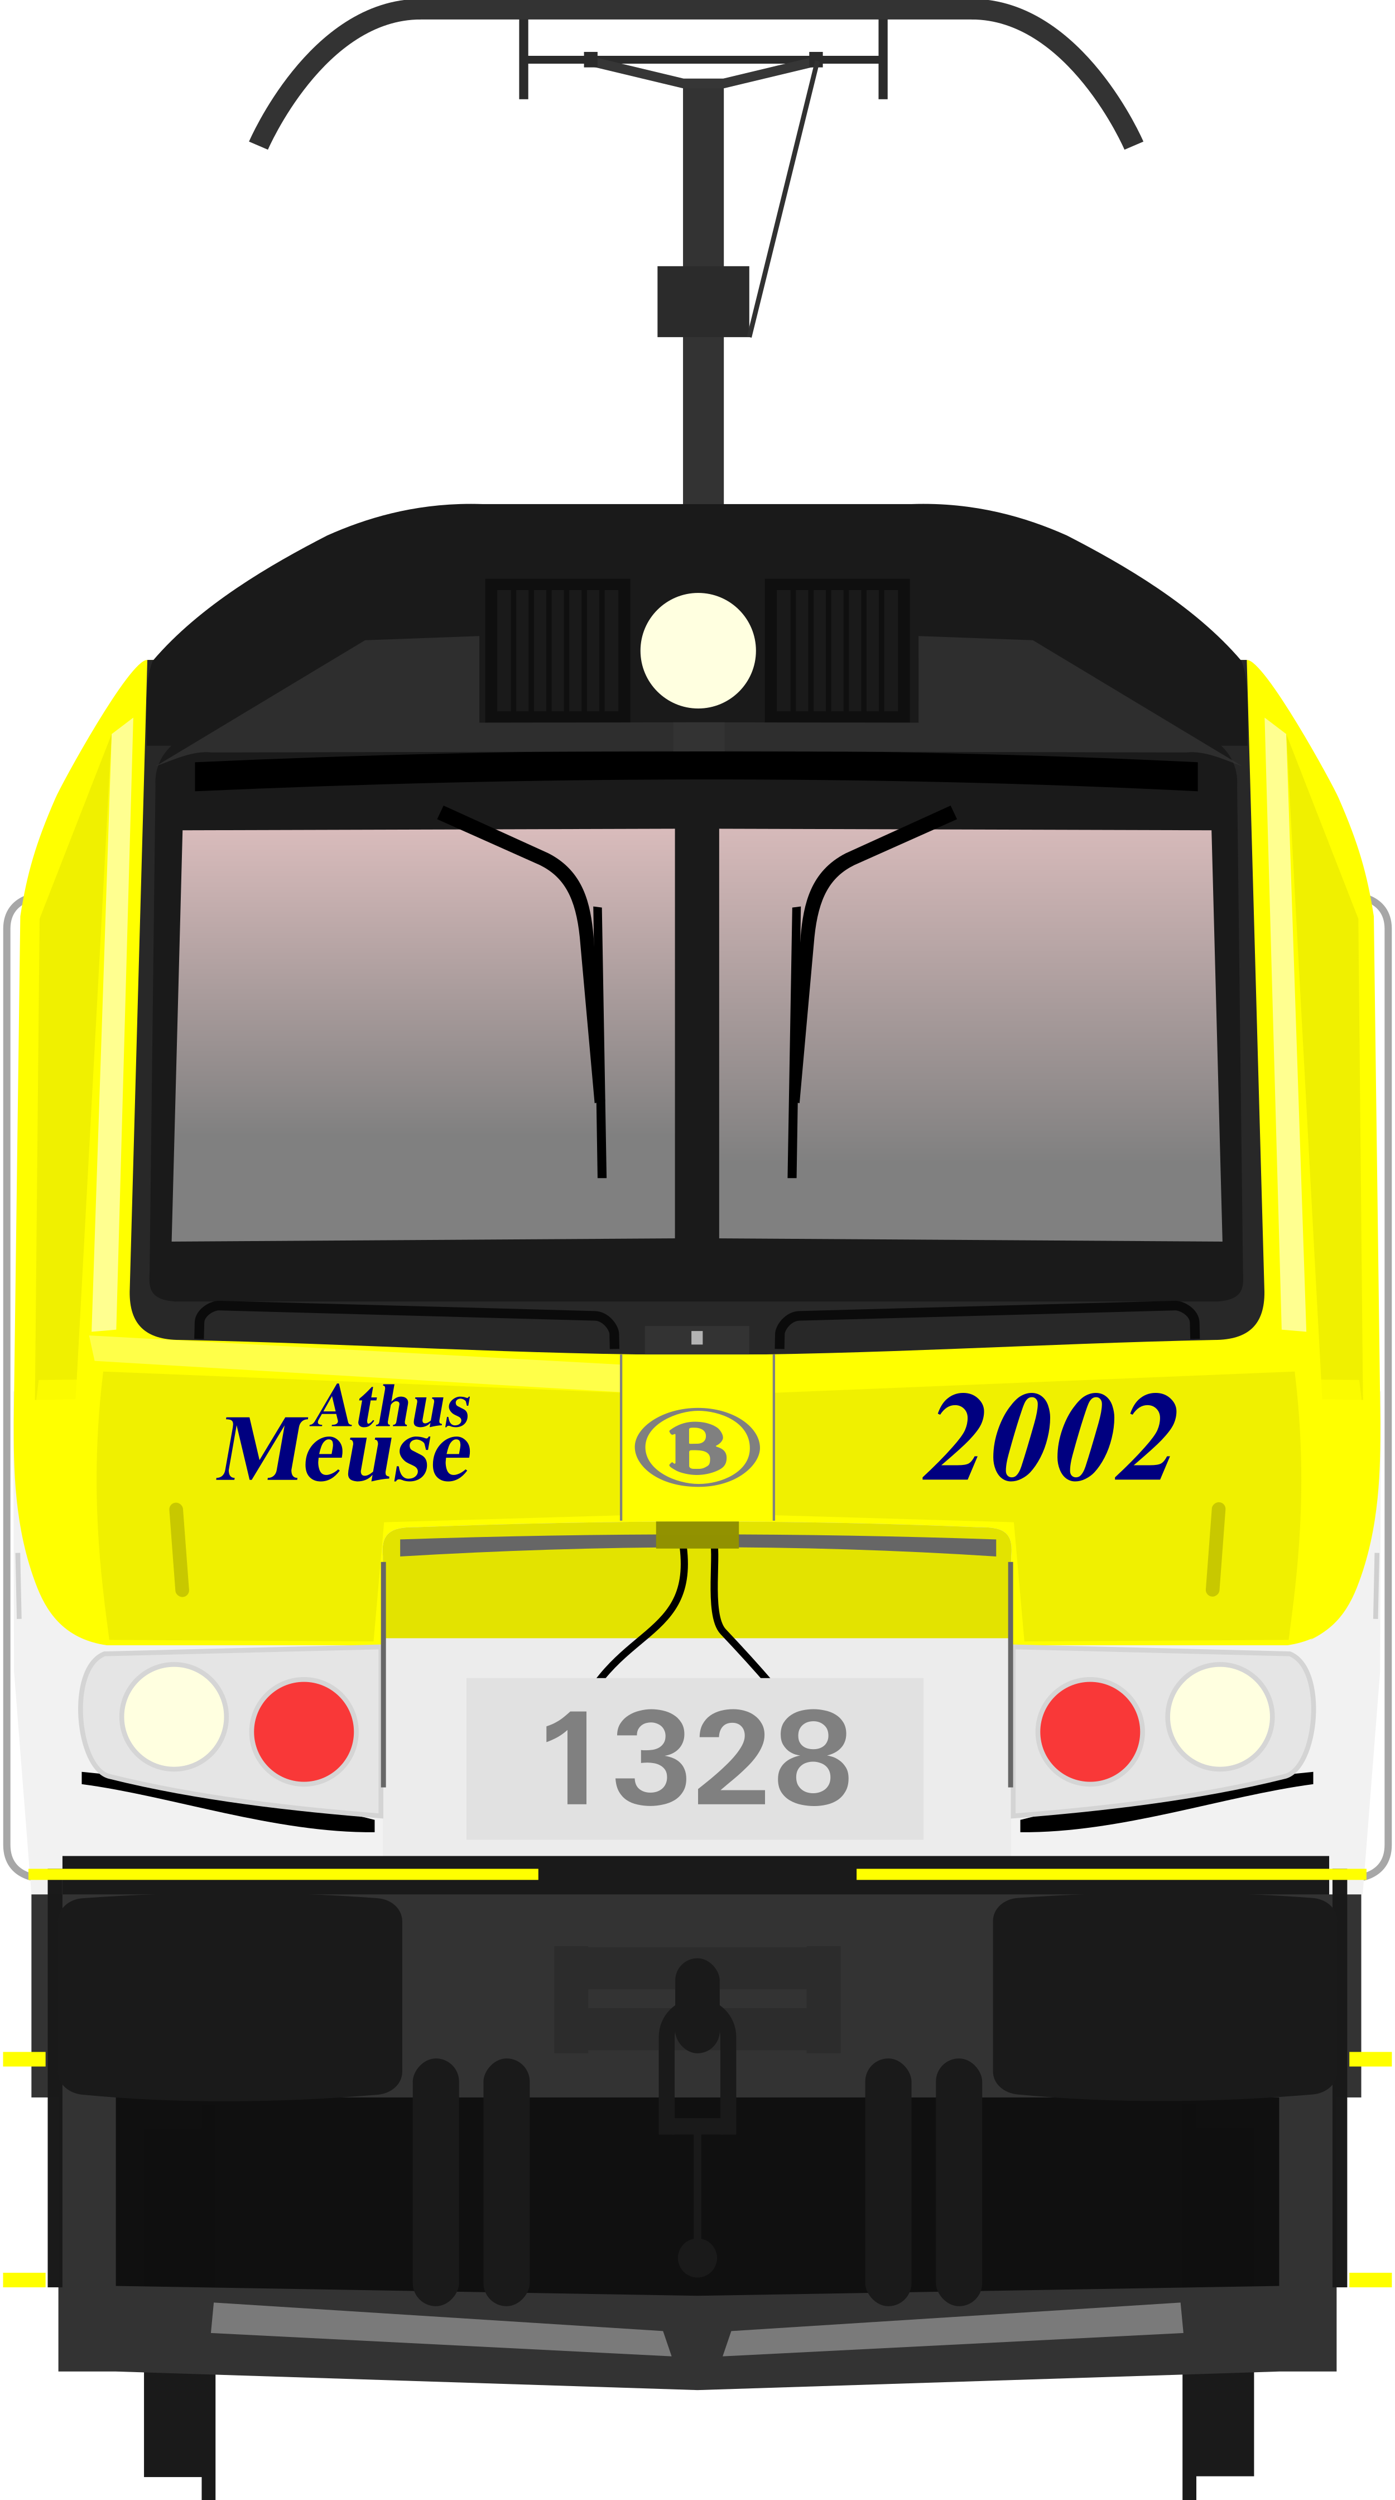
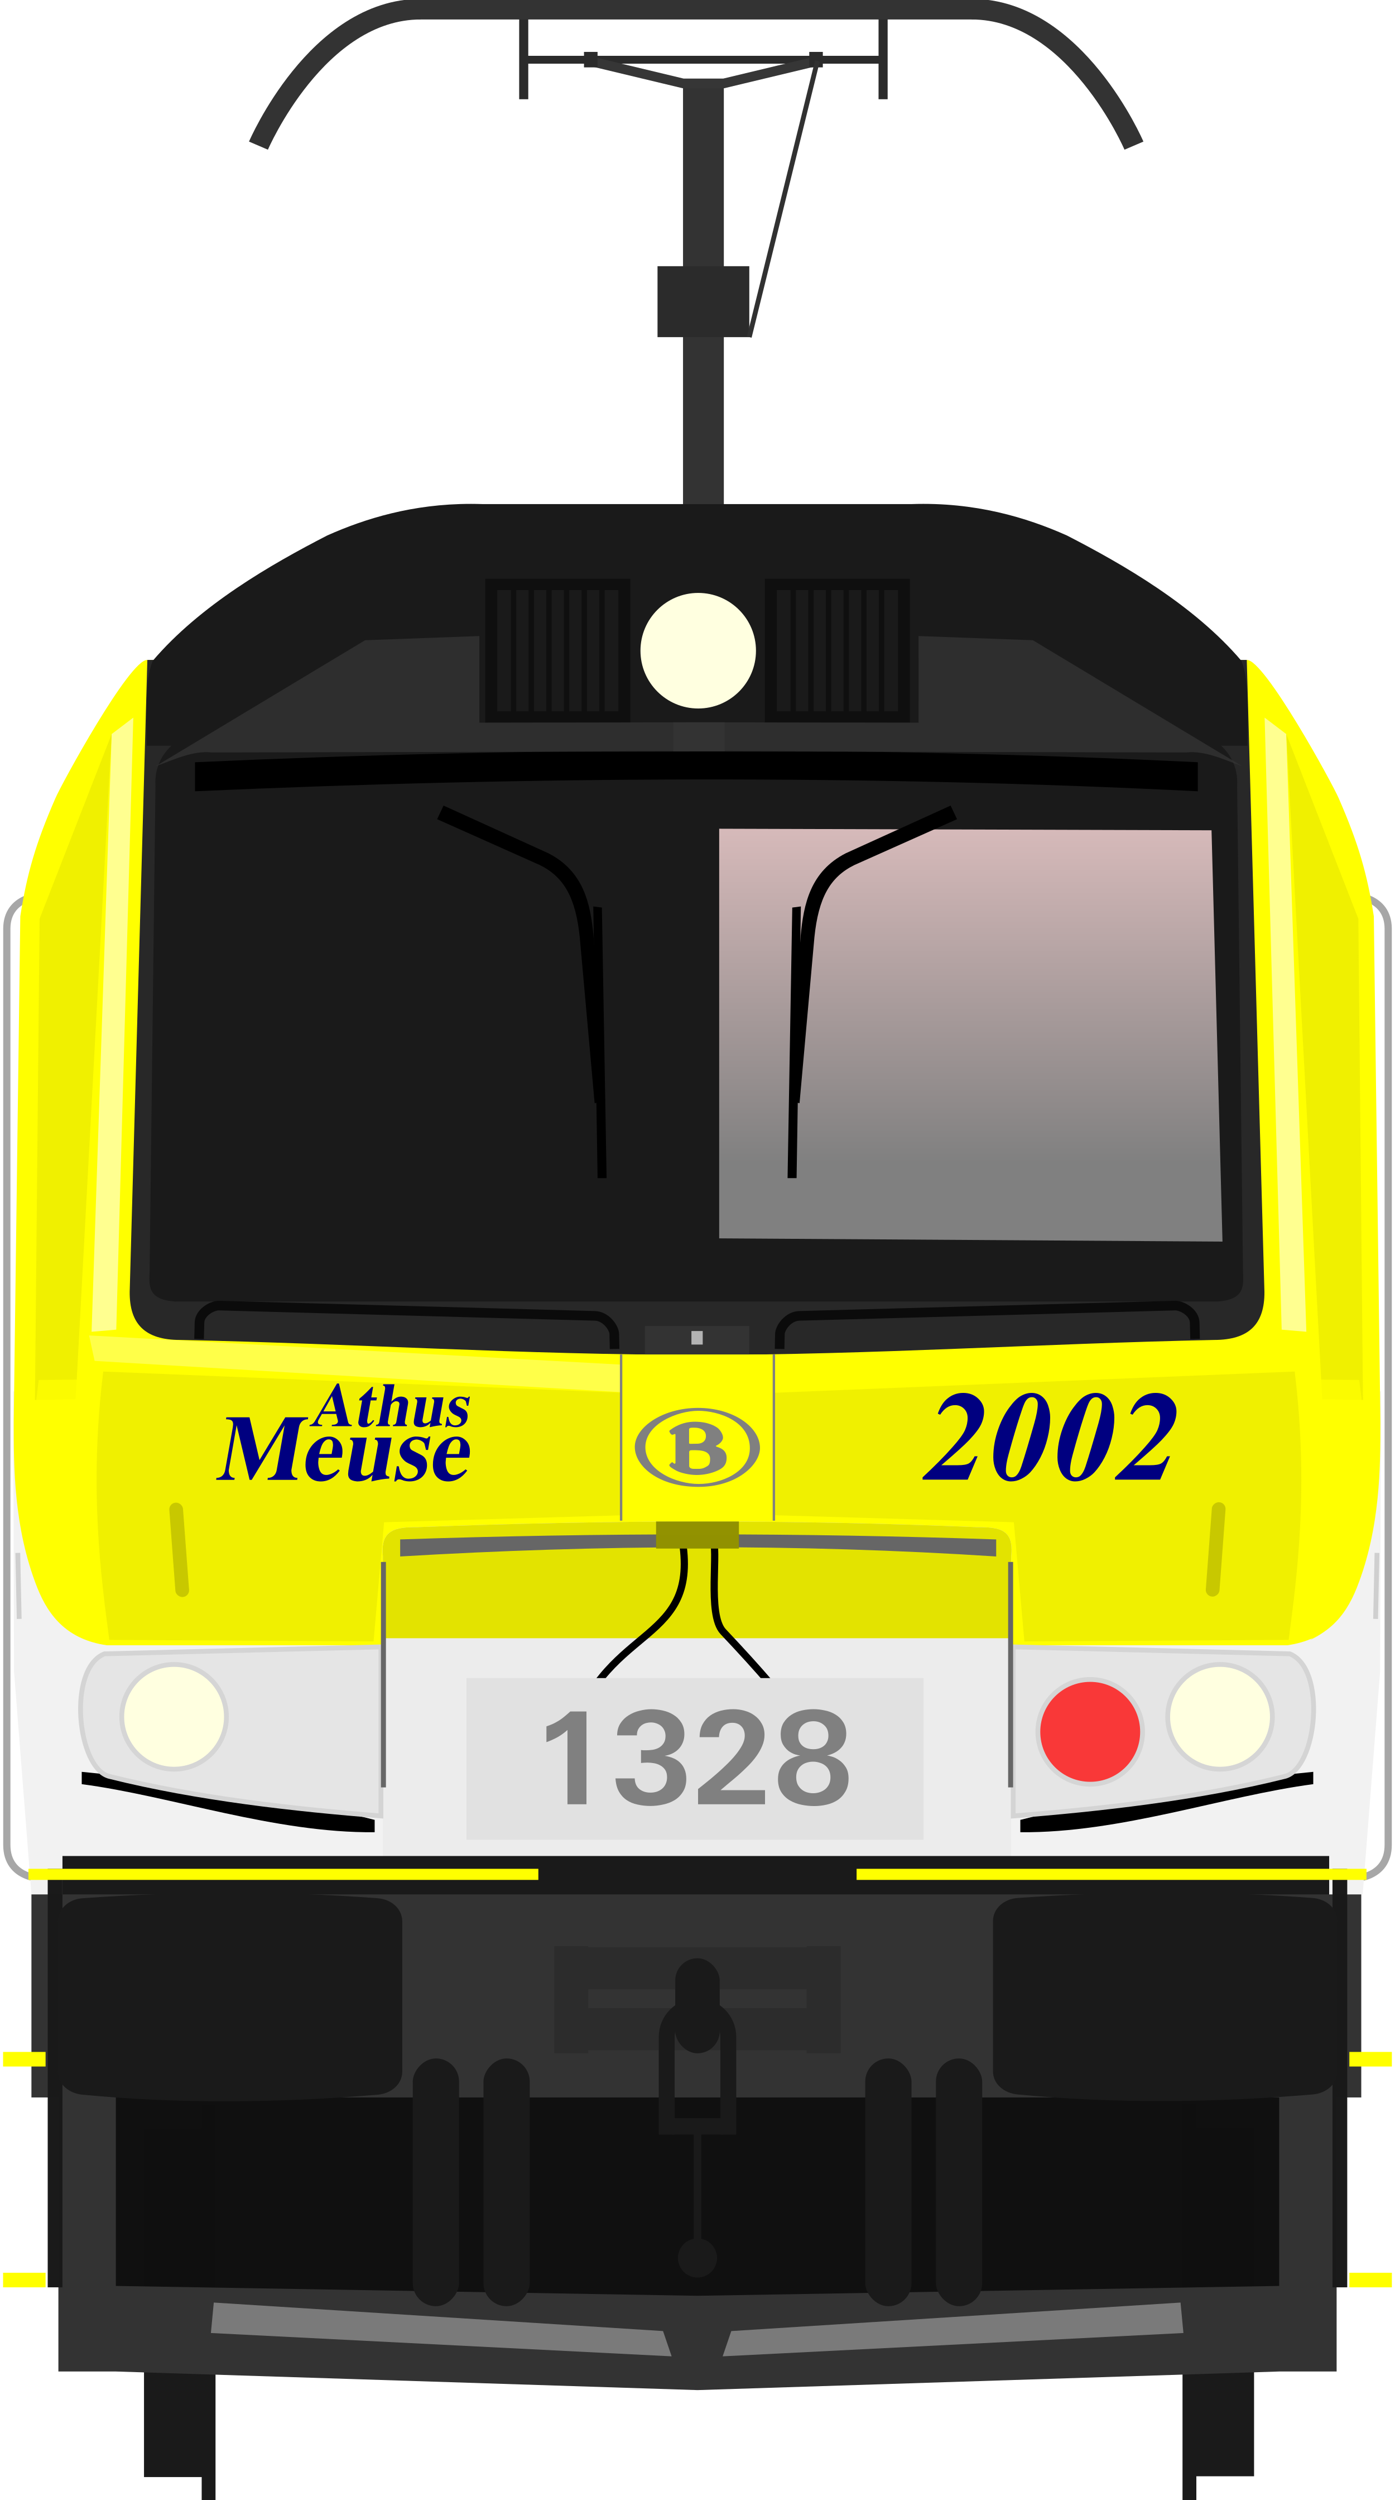
<svg xmlns="http://www.w3.org/2000/svg" xmlns:xlink="http://www.w3.org/1999/xlink" version="1.1" width="290" height="519.5">
  <defs>
    <filter id="filter1900" x="-.054" y="-.004" width="1.107" height="1.007" color-interpolation-filters="sRGB">
      <feGaussianBlur stdDeviation="0.194" />
    </filter>
    <filter id="filter1965" x="-.014" y="-.139" width="1.028" height="1.277" color-interpolation-filters="sRGB">
      <feGaussianBlur stdDeviation="0.736" />
    </filter>
    <filter id="filter2147" x="-.367" y="-.042" width="1.734" height="1.085" color-interpolation-filters="sRGB">
      <feGaussianBlur stdDeviation="2.44" />
    </filter>
    <filter id="filter2257" x="-.05" y="-.113" width="1.1" height="1.225" color-interpolation-filters="sRGB">
      <feGaussianBlur stdDeviation="2.615" />
    </filter>
    <filter id="filter2257-9" x="-.432" y="-.116" width="1.864" height="1.232" color-interpolation-filters="sRGB">
      <feGaussianBlur stdDeviation="2.615" />
    </filter>
    <linearGradient id="linearGradient1415" x1="97.302" x2="97.302" y1="182.98" y2="269.12" gradientTransform="matrix(1.056,0,0,1.056,-1.784,-30.209)" gradientUnits="userSpaceOnUse">
      <stop stop-color="#ffd5d5" offset="0" />
      <stop stop-color="#808080" offset="1" />
    </linearGradient>
    <linearGradient id="linearGradient2332" x1="-219.78" x2="-219.78" y1="60.127" y2="156.93" gradientUnits="userSpaceOnUse" xlink:href="#linearGradient1415" />
    <filter id="filter2461" x="-.075" y="-.33" width="1.151" height="1.66" color-interpolation-filters="sRGB">
      <feGaussianBlur stdDeviation="3.72" />
    </filter>
    <filter id="filter2646" x="-.021" y="-.472" width="1.041" height="1.944" color-interpolation-filters="sRGB">
      <feGaussianBlur stdDeviation="1.693" />
    </filter>
    <filter id="filter2257-4" x="-.05" y="-.113" width="1.1" height="1.225" color-interpolation-filters="sRGB">
      <feGaussianBlur stdDeviation="2.615" />
    </filter>
    <filter id="filter1900-5" x="-.054" y="-.004" width="1.107" height="1.007" color-interpolation-filters="sRGB">
      <feGaussianBlur stdDeviation="0.194" />
    </filter>
    <filter id="filter2147-9" x="-.367" y="-.042" width="1.734" height="1.085" color-interpolation-filters="sRGB">
      <feGaussianBlur stdDeviation="2.44" />
    </filter>
    <filter id="filter2257-9-7" x="-.432" y="-.116" width="1.864" height="1.232" color-interpolation-filters="sRGB">
      <feGaussianBlur stdDeviation="2.615" />
    </filter>
    <filter id="filter2461-5" x="-.075" y="-.33" width="1.151" height="1.66" color-interpolation-filters="sRGB">
      <feGaussianBlur stdDeviation="3.72" />
    </filter>
    <linearGradient id="linearGradient3166" x1="-334.35" x2="-334.35" y1="65.686" y2="151.61" gradientUnits="userSpaceOnUse" xlink:href="#linearGradient1415" />
    <filter id="filter1711" x="-.108" y="-1.736" width="1.215" height="4.472" color-interpolation-filters="sRGB">
      <feGaussianBlur stdDeviation="5.32" />
    </filter>
    <filter id="filter1837" x="-2.656" y="-.238" width="6.312" height="1.475" color-interpolation-filters="sRGB">
      <feGaussianBlur stdDeviation="5.322" />
    </filter>
    <filter id="filter1837-3" x="-2.656" y="-.238" width="6.312" height="1.475" color-interpolation-filters="sRGB">
      <feGaussianBlur stdDeviation="5.322" />
    </filter>
    <filter id="filter5092" x="-.314" y="-1.215" width="1.628" height="3.43" color-interpolation-filters="sRGB">
      <feGaussianBlur stdDeviation="13.84" />
    </filter>
    <filter id="filter5092-1" x="-.314" y="-1.215" width="1.628" height="3.43" color-interpolation-filters="sRGB">
      <feGaussianBlur stdDeviation="13.84" />
    </filter>
    <filter id="filter1711-3-5" x="-.263" y="-1.159" width="1.526" height="3.317" color-interpolation-filters="sRGB">
      <feGaussianBlur stdDeviation="13.405" />
    </filter>
    <filter id="filter1711-3-5-5-9" x="-.263" y="-1.159" width="1.526" height="3.317" color-interpolation-filters="sRGB">
      <feGaussianBlur stdDeviation="13.405" />
    </filter>
  </defs>
  <g transform="translate(1.072)" fill="none" stroke="#a7a7a7" stroke-width="1.5">
    <path d="m280.29 186.09s7.162 0.069 7.223 6.816v190.42c0 7.215-7.574 7.014-7.574 7.014" />
    <path d="m7.568 186.09s-7.162 0.069-7.223 6.816v190.42c0 7.215 7.574 7.014 7.574 7.014" />
  </g>
  <g transform="translate(425.02,106.06)">
    <path d="m-422.28 183.03 0.181 58.215 3.62 46.317h276.74l3.62-46.317 0.184-58.215z" fill="#f2f2f2" />
    <path d="m-394.39 31.057c-3.669-0.182-17.963 25.985-19.121 28.757-4.066 9.303-5.922 15.689-7.29 24.52l-1.366 105.09c0 8.991-0.059 21.913 4.918 34.46 2.425 6.08 6.434 10.755 14.412 11.905h245.45c7.978-1.15 11.985-5.825 14.41-11.905 4.978-12.547 4.918-25.469 4.918-34.46l-1.364-105.09c-1.368-8.832-3.227-15.218-7.293-24.52-1.158-2.772-15.451-28.939-19.121-28.757h-114.28z" fill="#ff0" />
    <path d="m-394.39 31.057-3.668 131.29c-0.063 6.72 3.227 10.007 10.467 10.007 35.639 0.733 71.739 3.108 108.36 3.106 35.035-2e-3 70.55-2.348 106.6-3.106 7.239 0 10.529-3.287 10.467-10.007l-3.67-131.29z" fill="#282828" />
    <path d="m-387.24 47.176c-4.043 2.676-5.689 6.099-5.463 10.104l-1.215 100.62c-0.115 3.156-0.519 6.106 5.408 6.477h216.48c5.927-0.371 5.523-3.321 5.408-6.477l-1.213-100.62c0.226-4.005-1.421-7.427-5.465-10.104z" fill="#1a1a1a" />
-     <path d="m-387.06 66.458-2.278 85.459 104.63-0.672v-85.112z" fill="url(#linearGradient3166)" />
    <path d="m-338.24 211.25c-4.458 0-7.744 0.442-7.181 6.016v67.281h130.62v-67.281c0.563-5.574-2.335-6.016-7.179-6.016-37.968-1.603-76.785-1.521-116.26 0z" fill="#ececec" />
    <g transform="translate(1.637)">
      <path transform="matrix(-.498 0 0 .452 -517.82 175.06)" d="m-339.46 214.64c29.695-8.443 72.451-16.706 122.28-22.093v5.665c-37.365 5.391-80.39 22.55-122.28 22.093z" filter="url(#filter1711-3-5-5-9)" />
      <path transform="matrix(.498 0 0 .452 -45.496 175.06)" d="m-339.46 214.64c29.695-8.443 72.451-16.706 122.28-22.093v5.665c-37.365 5.391-80.39 22.55-122.28 22.093z" filter="url(#filter1711-3-5)" />
    </g>
    <path d="m-402.24 263.05c18.398 4.583 38.482 6.788 56.413 8.211v-35.132l-57.48 1.444c-7.735 3.068-5.715 23.855 1.066 25.476z" fill="#e5e5e5" stroke="#d4d4d4" />
    <circle cx="-388.83" cy="250.66" r="10.881" fill="#ffffe0" stroke="#d5d5d5" />
-     <circle cx="-361.83" cy="253.78" r="10.881" fill="#f00" fill-opacity=".756" stroke="#d5d5d5" />
    <path d="m-173.16 66.458 2.278 85.459-104.63-0.672v-85.112z" fill="url(#linearGradient2332)" />
    <path d="m-157.97 263.05c-18.398 4.583-38.482 6.788-56.413 8.211v-35.132l57.48 1.444c7.735 3.068 5.715 23.855-1.066 25.476z" fill="#e5e5e5" stroke="#d4d4d4" />
    <circle transform="scale(-1,1)" cx="171.39" cy="250.66" r="10.881" fill="#ffffe0" stroke="#d5d5d5" />
    <circle transform="scale(-1,1)" cx="198.38" cy="253.78" r="10.881" fill="#f00" fill-opacity=".756" stroke="#d5d5d5" />
    <g transform="matrix(1 0 0 1 -425.01 -158.81)">
      <rect x="141.98" y="70.075" width="8.485" height="132.25" fill="#333" stroke-width="4.135" />
      <g transform="translate(.438)" fill="#2b2b2b">
        <rect x="108.68" y="64.348" width="74.192" height="1.635" />
        <rect x="107.48" y="54.473" width="1.89" height="18.898" />
        <rect x="182.19" y="54.473" width="1.89" height="18.898" />
      </g>
      <g transform="matrix(4.465,0,0,4.465,-302.53,-471.18)">
        <g transform="matrix(1.407,0,0,1.407,-49.007,4.812)" fill="none" stroke="#333" stroke-width=".681">
          <path d="m96.793 80.282h18.447" />
          <path d="m96.907 80.282c-3.436 0-5.369 4.513-5.369 4.513" />
          <path d="m115.14 80.282c3.436 0 5.369 4.513 5.369 4.513" />
        </g>
      </g>
      <rect x="136.68" y="108.06" width="19.077" height="14.741" fill="#2b2b2b" />
      <path d="m122.51 65.414 19.469 4.661h8.485l19.464-4.661" fill="none" stroke="#363636" stroke-width="2" />
      <g transform="translate(1.123)" fill="#2b2b2b">
        <rect x="120.27" y="63.535" width="2.821" height="3.213" ry="0" />
        <rect x="167.1" y="63.535" width="2.821" height="3.213" ry="0" />
      </g>
      <path d="m169.92 65.414-14.168 57.382" fill="none" stroke="#313131" stroke-width="1px" />
    </g>
    <path d="m-327.17-1.362c-12.083-0.001-21.942 3.049-29.819 6.56-11.741 6.036-26.454 14.501-36.29 26.055-1.682 4.11-1.281 11.561-1.248 17.637h228.83c0.033-6.076 0.436-13.527-1.246-17.637-9.835-11.554-24.551-20.019-36.292-26.055-8.403-3.745-19.06-6.966-32.265-6.519h-89.226c-0.825-0.028-1.641-0.041-2.446-0.042z" fill="#1a1a1a" />
    <circle cx="-279.87" cy="29.144" r="12.007" fill="#ffffe0" />
    <path d="m-338.24 211.25c-4.458 0-7.744 0.442-7.181 6.016v17.068h130.62v-17.068c0.563-5.574-2.335-6.016-7.179-6.016-37.968-1.603-76.785-1.521-116.26 0z" fill="#e3e300" />
    <g transform="matrix(1.119 0 0 1.119 -40.176 -.191)">
      <rect x="-253.77" y="12.849" width="26.943" height="26.721" fill="#0f0f0f" />
      <rect x="-251.54" y="14.959" width="22.501" height="22.501" fill="#1a1a1a" />
      <g transform="matrix(1 0 0 1.021 -.026 -.681)" fill="none" stroke="#0f0f0f" stroke-width="1px">
        <path d="m-248.47 15.23v22.255" />
        <path d="m-245.19 15.23v22.255" />
        <path d="m-241.91 15.23v22.255" />
        <path d="m-238.63 15.23v22.255" />
        <path d="m-235.35 15.23v22.255" />
        <path d="m-232.07 15.23v22.255" />
      </g>
    </g>
    <g transform="matrix(1.119 0 0 1.119 17.954 -.191)">
      <rect x="-253.77" y="12.849" width="26.943" height="26.721" fill="#0f0f0f" />
      <rect x="-251.54" y="14.959" width="22.501" height="22.501" fill="#1a1a1a" />
      <g transform="matrix(1 0 0 1.021 -.026 -.681)" fill="none" stroke="#0f0f0f" stroke-width="1px">
        <path d="m-248.47 15.23v22.255" />
        <path d="m-245.19 15.23v22.255" />
        <path d="m-241.91 15.23v22.255" />
        <path d="m-238.63 15.23v22.255" />
        <path d="m-235.35 15.23v22.255" />
        <path d="m-232.07 15.23v22.255" />
      </g>
    </g>
    <path d="m-290.95 169.46h21.687v6.141c-7.899 0.274-14.322 0.27-21.687 0z" fill="#333" />
    <path d="m-283.3 213.3c4.006 22.337-15.191 17.8-22.812 40.612-3.754 20.72 30.411 17.839 36.607 16.587 19.357-2.363 25.376-5.229-5.168-37.519-3.449-3.647-0.79-17.407-2.255-19.454" fill="none" stroke="#000" stroke-width="1.5" />
    <rect x="-328.04" y="242.61" width="95.002" height="33.591" fill="#e1e1e1" stroke-width=".931" />
    <g transform="translate(-1.517)" fill="none" stroke="#0b0b0b" stroke-width="2">
      <path d="m-382.12 172.15 0.09-3.428c0.051-1.988 2.455-3.471 4.006-3.507l78.102 2.134c2.367 0 4.132 2.504 4.116 3.822l0.064 3.053" />
      <path d="m-175.06 172.15-0.09-3.428c-0.051-1.988-2.455-3.471-4.006-3.507l-78.102 2.134c-2.367 0-4.132 2.504-4.116 3.822l-0.064 3.053" />
    </g>
    <path d="m-405.35 176.71 125.52 7.455-0.167-5.812-126.5-6.935z" fill="#ffff61" fill-opacity=".759" filter="url(#filter1965)" />
    <rect x="-281.28" y="170.5" width="2.348" height="2.812" fill="#b3b3b3" />
    <path transform="matrix(1.052 0 0 .984 15.85 .863)" d="m-380.54 52.292c66.274-3.199 132.34-3.411 198.16 0v6.13c-65.764-3.509-131.85-3.154-198.16 0z" filter="url(#filter2646)" />
    <g transform="translate(.102)">
      <g transform="translate(-4.887 .388)">
        <path d="m-329.36 63.763 21.353 9.531c5.059 2.5 7.451 6.83 8.294 14.994l3.093 34.479 2.166-0.404-2.39-34.248c-0.616-6.737-2.042-13.499-9.379-17.267l-21.805-9.911z" />
        <path d="m-295.11 82.121 0.978 56.224h-1.874l-0.891-56.453z" />
      </g>
      <g transform="matrix(-1 0 0 1 -555.53 .388)">
        <path d="m-329.36 63.763 21.353 9.531c5.059 2.5 7.451 6.83 8.294 14.994l3.093 34.479 2.166-0.404-2.39-34.248c-0.616-6.737-2.042-13.499-9.379-17.267l-21.805-9.911z" />
        <path d="m-295.11 82.121 0.978 56.224h-1.874l-0.891-56.453z" />
      </g>
    </g>
    <path transform="rotate(1.48,-244.26,124.46)" d="m-402.1 183.01 124.1 1.86 0.373 24.341-65.299 3.596-1.546 24.807-54.924 1.108c-2.112-13.203-5.032-31.553-2.699-55.712z" fill="#ecec00" fill-opacity=".759" filter="url(#filter2257)" />
    <g transform="translate(.593)">
      <path d="m-402.4 46.463-4.176 124.19 5.131-0.437 3.544-127.17z" fill="#ffffbd" fill-opacity=".759" filter="url(#filter1900)" />
    </g>
    <path d="m-416.79 84.845-0.965 99.98 8.465-0.157 7.481-138.21z" fill="#ecec00" fill-opacity=".759" filter="url(#filter2147)" />
    <path transform="rotate(1.48,-244.26,124.46)" d="m-415.46 185.11 11.912-0.427-2.445 52.431 2.096 1.726c-8.009-3.346-11.684-13.253-14.175-26.684z" fill="#ff0" fill-opacity=".759" filter="url(#filter2257-9)" />
    <path d="m-325.37 26.096-23.75 0.867-43.532 26.18c3.849-1.356 7.652-3.279 11.643-2.856l106.65-0.226v-6.049l-51.009 0.086z" fill="#353535" fill-opacity=".749" filter="url(#filter2461)" />
    <g transform="matrix(-1,0,0,1,-559.43,0)">
      <path transform="rotate(1.48,-244.26,124.46)" d="m-402.1 183.01 124.1 1.86 0.373 24.341-65.299 3.596-1.546 24.807-54.924 1.108c-2.112-13.203-5.032-31.553-2.699-55.712z" fill="#ecec00" fill-opacity=".759" filter="url(#filter2257-4)" />
      <g transform="translate(.593)">
        <path d="m-402.4 46.463-4.176 124.19 5.131-0.437 3.544-127.17z" fill="#ffffbd" fill-opacity=".759" filter="url(#filter1900-5)" />
      </g>
      <path d="m-416.79 84.845-0.965 99.98 8.465-0.157 7.481-138.21z" fill="#ecec00" fill-opacity=".759" filter="url(#filter2147-9)" />
      <path transform="rotate(1.48,-244.26,124.46)" d="m-415.46 185.11 11.912-0.427-2.445 52.431 2.096 1.726c-8.009-3.346-11.684-13.253-14.175-26.684z" fill="#ff0" fill-opacity=".759" filter="url(#filter2257-9-7)" />
      <path d="m-325.37 26.096-23.75 0.867-43.532 26.18c3.849-1.356 7.652-3.279 11.643-2.856l106.65-0.226v-6.049l-51.009 0.086z" fill="#353535" fill-opacity=".749" filter="url(#filter2461-5)" />
    </g>
    <rect x="-295.9" y="175.37" width="31.756" height="34.532" fill="#ff0" stroke-linecap="round" stroke-linejoin="bevel" stroke-width="5.457" />
    <g transform="translate(-.31)" fill="none" stroke="#808080" stroke-width=".5">
      <path d="m-263.83 175.37v34.532" />
      <path d="m-295.59 175.37v34.532" />
    </g>
    <g fill="#666">
      <path transform="matrix(1.044 0 0 .625 12.564 79.652)" d="m-339.46 214.64c40.274-2.276 79.82-2.23 118.68 0v5.665c-39.561-4.274-79.122-3.928-118.68 0z" filter="url(#filter1711)" />
      <rect transform="matrix(.215 0 0 .871 -271.56 29.239)" x="-345.42" y="217.27" width="4.81" height="53.779" filter="url(#filter1837)" />
      <rect transform="matrix(.215 0 0 .871 -141.18 29.239)" x="-345.42" y="217.27" width="4.81" height="53.779" filter="url(#filter1837-3)" />
    </g>
    <path d="m-421.32 216.6 0.292 13.717" fill="none" stroke="#cfcfcf" stroke-width="1px" />
    <path d="m-138.76 216.6-0.292 13.717" fill="none" stroke="#cfcfcf" stroke-width="1px" />
  </g>
  <rect x="12.985" y="385.64" width="263.33" height="10.115" ry="0" fill="#1a1a1a" />
  <g transform="translate(.303 117.77)">
    <g transform="matrix(1.028,0,0,1.064,-42.266,-313.59)" fill="#1a1a1a">
      <g transform="matrix(1,0,0,1.694,-1.67,-458.94)">
        <rect x="71.611" y="624.95" width="13.436" height="40.166" stroke-width="1.066" />
        <rect x="83.278" y="622.16" width="2.796" height="45.745" stroke-width="1.619" />
      </g>
      <rect transform="scale(-1,1)" x="-294.42" y="599.58" width="13.436" height="68.031" stroke-width="1.387" />
      <rect transform="scale(-1,1)" x="-282.75" y="594.85" width="2.796" height="77.48" stroke-width="2.107" />
    </g>
    <rect x="21.139" y="317.12" width="247.11" height="57.372" fill="#0f0f0f" fill-opacity=".996" stroke-width="3.919" style="paint-order:fill markers stroke" />
  </g>
  <path d="m12.138 426.89v65.857h11.943l120.92 3.867 120.92-3.867h11.943v-65.857h-11.943v48.08l-120.92 2.047-120.92-2.047v-48.08z" fill="#333" />
  <rect x="6.535" y="393.62" width="276.45" height="42.187" ry="0" fill="#333" stroke-linecap="round" stroke-linejoin="bevel" stroke-width="5.547" />
  <g transform="translate(430.39 106.06)" fill="#c8c800" stroke-width="1.038">
    <rect transform="matrix(-.075 -.997 -.997 .075 0 0)" x="-195.73" y="406.88" width="19.661" height="2.85" ry="1.395" />
    <rect transform="rotate(-85.718)" x="-238.37" y="-162.48" width="19.661" height="2.85" ry="1.395" />
  </g>
  <g transform="matrix(1.04 0 0 1.04 -6.171 -.97)" fill="#7a7a7a">
    <path transform="matrix(.871 0 0 .393 15.386 305.61)" d="m38.21 395.28 103.1 14.493 1.976 12.846-105.74-11.858z" filter="url(#filter5092)" />
    <path transform="matrix(-.871 0 0 .393 275.19 305.61)" d="m38.21 395.28 103.1 14.493 1.976 12.846-105.74-11.858z" filter="url(#filter5092-1)" />
  </g>
  <g transform="translate(-2.525 101.16)" fill="#1a1a1a" fill-rule="evenodd">
    <g transform="matrix(1.04,0,0,1.04,62.023,-274.36)">
      <rect x="115.74" y="577.79" width="9.25" height="49.502" ry="4.625" />
      <rect x="129.87" y="577.79" width="9.25" height="49.502" ry="4.625" />
    </g>
    <g transform="matrix(-1.04,0,0,1.04,233.02,-274.36)">
      <rect x="115.74" y="577.79" width="9.25" height="49.502" ry="4.625" />
      <rect x="129.87" y="577.79" width="9.25" height="49.502" ry="4.625" />
    </g>
  </g>
  <g transform="translate(-5.45,-5.147)">
    <path d="m120.68 409.5v22.275h7.07v-0.654h45.391v0.654h7.072v-22.275h-7.072v0.246h-45.391v-0.246zm7.07 8.996h45.391v3.875h-45.391z" fill="#2c2c2c" />
    <rect x="145.82" y="412.03" width="9.25" height="19.751" ry="4.625" fill="#1a1a1a" />
    <path d="m144.05 448.67v-20.278c0-3.546 2.855-6.402 6.402-6.402s6.402 2.855 6.402 6.402v20.278" fill="none" stroke="#1a1a1a" stroke-width="3.304" />
    <g fill="#1a1a1a">
      <rect x="145" y="445.26" width="10.783" height="3.403" ry="0" />
      <rect x="149.67" y="446.56" width="1.562" height="25.812" />
      <circle cx="150.45" cy="474.31" r="4.062" />
    </g>
  </g>
  <g transform="matrix(.151 0 0 .151 133.81 292.6)" fill="#808080" stroke-width=".626">
    <path transform="matrix(1.596 0 0 1.598 -12.34 -.74)" d="m54.621 0.178c-30.187 0-54.547 16.514-54.547 33.638 2.19e-4 16.434 20.349 34.26 54.547 34.36 33.095 0.2 53.449-18.827 53.449-33.559-0.1-18.326-23.563-34.439-53.449-34.439zm0.199 2.502c17.952 0 44.528 9.214 44.518 32.248 0 20.329-24.459 30.744-44.115 30.744-19.657 0-46.043-11.517-46.043-31.746 0.11-19.739 27.288-31.246 45.64-31.246z" />
    <path transform="matrix(1.596 0 0 1.598 -12.34 -.74)" d="m51.803 12.084c-11.924 0-19.447 5.919-20.75 6.82-1.404 0.902-1.405 1.391-0.803 2.393 0.501 0.911 0.502 1.012 1.395 1.713 0.902 0.701 1.805-1e-3 2.607-0.301 0.913-0.31 0.912 0.691 0.912 0.691v23.844c0 1.202-1.103 1.002-1.103 1.002s-0.602-0.601-1.204-1.002c-0.501-0.4-0.801-0.299-1.302 0.102l-1.305 1.3c-0.802 0.892-0.302 1.292 0.1 1.903 0.401 0.591 2.107 1.802 5.617 3.695 3.51 1.903 11.031 3.707 17.349 3.707 6.319 0 12.346-1.303 17.25-3.406 4.814-2.103 8.725-4.516 8.725-11.416 0-7.02-6.117-8.623-8.123-9.324-1.916-0.691-1.114-0.992-0.111-1.493 1.013-0.49 5.014-3.102 5.125-6.507 0-3.305-3.008-7.111-4.713-8.412-1.705-1.202-7.732-5.309-19.666-5.309zm-1.543 5.129c1.636-0.03 3.047 0.088 3.047 0.088s8.132 0.401 8.132 7.111c0 6.61-7.019 6.609-7.019 6.609s-5.316 0.1-6.318 0.1c-1.414 0-1.204-0.801-1.204-0.801v-11.617s-0.109-1.202 1.696-1.402c0.551-0.053 1.12-0.078 1.666-0.088zm1.465 19.375c0.46 5e-3 0.956 0.016 1.482 0.041 7.622 0.1 11.834 2.404 11.834 7.512 0 5.207-1.396 5.708-4.404 7.31-3.109 1.602-6.118 1.201-9.828 1.201-3.811 0-3.811-2.402-3.811-2.402v-12.018s-0.099-1.503 1.596-1.603c0.677 0 1.749-0.055 3.131-0.041z" />
  </g>
  <rect x="136.39" y="316.14" width="17.216" height="5.621" fill="#929200" fill-opacity=".996" />
  <g transform="translate(.635 104.7)">
    <rect x="276.37" y="283.6" width="3.066" height="86.96" fill="#1a1a1a" fill-opacity=".996" />
    <g fill="#ff0">
      <rect x="279.88" y="321.65" width="8.834" height="3.029" />
      <rect x="279.88" y="367.53" width="8.834" height="3.029" />
    </g>
    <rect transform="scale(-1,1)" x="-283.44" y="283.6" width="106" height="2.307" fill="#ff0" stroke-width="1.001" />
    <g transform="matrix(-1,0,0,1,288.72,0)">
      <rect x="276.37" y="283.6" width="3.066" height="86.96" fill="#1a1a1a" fill-opacity=".996" />
      <g fill="#ff0">
        <rect x="279.88" y="321.65" width="8.834" height="3.029" />
        <rect x="279.88" y="367.53" width="8.834" height="3.029" />
      </g>
      <rect transform="scale(-1,1)" x="-283.44" y="283.6" width="106" height="2.307" fill="#ff0" stroke-width="1.215" />
    </g>
  </g>
  <g transform="matrix(1.077,0,0,1.02,-15.645,82.775)" fill="#1a1a1a">
    <path d="m30.451 305.53c19.32-1.464 38.148-1.503 56.975 0 2.623 0.209 4.748 2.118 4.748 4.748v30.522c0 2.63-2.127 4.517-4.748 4.748-19.285 1.7-38.309 1.892-56.975 0-2.618-0.265-4.748-2.118-4.748-4.748v-30.522c0-2.63 2.124-4.549 4.748-4.748z" />
    <path d="m210.94 305.48c19.32-1.464 38.148-1.503 56.975 0 2.623 0.209 4.748 2.118 4.748 4.748v30.522c0 2.63-2.127 4.517-4.748 4.748-19.285 1.7-38.309 1.892-56.975 0-2.618-0.265-4.748-2.118-4.748-4.748v-30.522c0-2.63 2.124-4.549 4.748-4.748z" />
  </g>
  <g fill="#808080">
    <path d="m117.97 374.89v-15.44q-0.933 0.853-2.053 1.493-1.12 0.613-2.32 1.04v-3.28q0.8-0.267 1.44-0.56 0.64-0.32 1.2-0.667 0.587-0.373 1.12-0.827 0.56-0.453 1.2-1.04h3.36v19.28z" />
    <path d="m142.67 369.59q0 1.6-0.693 2.693-0.667 1.093-1.76 1.76-1.067 0.64-2.4 0.907-1.307 0.293-2.587 0.293-1.413 0-2.693-0.293-1.28-0.267-2.267-0.933-0.987-0.667-1.6-1.76-0.613-1.093-0.72-2.747h4q0.053 1.493 0.987 2.24 0.933 0.72 2.267 0.72 0.693 0 1.307-0.187 0.64-0.213 1.12-0.613 0.48-0.4 0.747-0.987 0.293-0.613 0.293-1.413 0-0.907-0.373-1.493-0.373-0.587-0.987-0.933-0.587-0.347-1.307-0.48-0.72-0.133-1.44-0.133-0.32 0-0.667 0.027-0.32 0.027-0.64 0.053v-2.693q0.267 0.027 0.507 0.053 0.267 0 0.533 0 0.72 0 1.44-0.107 0.72-0.133 1.28-0.453 0.587-0.347 0.96-0.933t0.373-1.493q0-0.667-0.267-1.2-0.24-0.533-0.667-0.88-0.427-0.347-0.987-0.533-0.533-0.187-1.12-0.187-0.453 0-0.987 0.133-0.507 0.133-0.933 0.453-0.427 0.32-0.72 0.853-0.267 0.507-0.267 1.253h-4.107q0-1.44 0.667-2.48 0.667-1.04 1.707-1.68 1.04-0.667 2.293-0.96 1.253-0.32 2.427-0.32 1.147 0 2.373 0.267t2.213 0.88q1.013 0.613 1.653 1.627 0.64 0.987 0.64 2.427 0 0.933-0.32 1.707-0.293 0.747-0.853 1.333-0.533 0.56-1.28 0.933-0.747 0.373-1.653 0.507 0.987 0.16 1.813 0.507 0.827 0.347 1.413 0.933 0.613 0.587 0.933 1.413 0.347 0.827 0.347 1.92z" />
    <path d="m145.12 374.89v-3.173q0.64-0.507 1.6-1.28 0.987-0.773 2.053-1.707 1.093-0.933 2.16-1.973 1.093-1.04 1.947-2.08 0.88-1.067 1.413-2.08 0.533-1.04 0.533-1.947 0-1.253-0.72-1.973-0.693-0.72-1.867-0.72-1.307 0-2.027 0.827-0.693 0.8-0.747 2.16h-4.027q0.027-1.573 0.613-2.667 0.613-1.12 1.573-1.813 0.987-0.693 2.213-1.013 1.253-0.32 2.587-0.32 1.2 0 2.347 0.32 1.173 0.32 2.08 0.987 0.933 0.667 1.493 1.68 0.587 0.987 0.587 2.373 0 1.147-0.48 2.267-0.453 1.093-1.227 2.16-0.747 1.04-1.733 2.027-0.96 0.96-1.973 1.867-1.013 0.88-2 1.68-0.96 0.8-1.733 1.467h9.253v2.933z" />
    <path d="m176.4 369.53q0 1.6-0.64 2.693-0.613 1.093-1.627 1.787-1.013 0.667-2.293 0.96-1.28 0.293-2.587 0.293-1.28 0-2.613-0.267t-2.427-0.907-1.787-1.707q-0.693-1.093-0.693-2.693 0-1.12 0.347-1.947 0.373-0.827 0.987-1.413 0.64-0.613 1.467-0.987 0.853-0.4 1.813-0.587-0.32-0.027-1.013-0.213-0.667-0.213-1.36-0.693-0.667-0.507-1.173-1.333-0.507-0.853-0.507-2.133 0-1.467 0.613-2.453 0.64-1.013 1.6-1.627 0.987-0.64 2.187-0.907 1.227-0.267 2.427-0.267 1.147 0 2.347 0.267 1.227 0.24 2.213 0.853 0.987 0.587 1.6 1.573 0.64 0.987 0.64 2.427 0 0.96-0.32 1.707-0.293 0.747-0.853 1.307-0.533 0.56-1.28 0.933-0.72 0.373-1.547 0.56 0.32 0.027 1.04 0.24 0.747 0.213 1.493 0.747 0.773 0.507 1.36 1.44 0.587 0.907 0.587 2.347zm-4.187-8.88q0-1.44-0.907-2.213-0.907-0.8-2.187-0.8-0.64 0-1.227 0.187-0.56 0.187-1.013 0.587-0.427 0.373-0.693 0.933-0.24 0.56-0.24 1.28 0 0.747 0.24 1.28 0.267 0.533 0.693 0.88t0.987 0.507q0.587 0.16 1.227 0.16 0.613 0 1.173-0.16 0.587-0.187 1.013-0.533 0.427-0.347 0.667-0.88 0.267-0.533 0.267-1.227zm0.427 8.64q0-0.827-0.293-1.44-0.293-0.613-0.8-1.013-0.507-0.4-1.173-0.587-0.64-0.213-1.36-0.213-0.693 0-1.333 0.213-0.64 0.187-1.12 0.613-0.48 0.4-0.773 1.013-0.267 0.587-0.267 1.387t0.267 1.44q0.293 0.613 0.773 1.04 0.48 0.427 1.12 0.64 0.64 0.213 1.36 0.213t1.36-0.213q0.64-0.213 1.147-0.613 0.507-0.427 0.8-1.04 0.293-0.64 0.293-1.44z" />
  </g>
  <g fill="#000080">
    <g transform="translate(0 -1.474)">
      <path d="m60.572 306.93q0 1.619 1.26 1.619l-0.057 0.408h-6.159l0.057-0.408q0.738 0 1.225-0.43 0.494-0.437 0.623-1.189l1.647-9.296-6.839 11.322h-0.437l-2.7-11.351-1.64 9.324q0 1.619 1.232 1.619l-0.064 0.408h-3.781l0.057-0.408q0.738 0 1.21-0.43 0.48-0.437 0.609-1.189l1.583-8.887q0.064-0.516 0.064-0.616 0-0.616-0.344-0.831-0.337-0.222-1.124-0.222l0.057-0.415h4.812l2.084 8.895 5.364-8.895h4.755l-0.064 0.415q-0.745 0-1.225 0.43-0.48 0.423-0.623 1.182z" />
      <path d="m70.634 307.03q-1.654 2.256-3.96 2.256-1.425 0-2.299-0.888-0.867-0.895-0.867-2.571 0-0.666 0.115-1.289 0.172-0.96 0.616-1.783 0.444-0.831 1.103-1.461 0.666-0.637 1.454-0.981 0.795-0.351 1.64-0.351 1.117 0 1.934 0.845 0.824 0.838 0.824 2.234 0 0.494-0.057 0.759l-0.086 0.559h-4.812q0 0.057-0.036 0.358-0.029 0.301-0.05 0.58 0 0.759 0.201 1.411 0.365 1.232 1.468 1.232 0.358 0 0.616-0.093 0.573-0.15 1.124-0.501 0.559-0.358 0.723-0.58zm-1.697-3.438q0.294-1.439 0.294-1.934 0-0.1-0.064-0.501-0.15-0.616-0.845-0.616-0.566 0-1.06 0.616-0.53 0.652-0.909 2.435z" />
      <path d="m80.144 307.35q0 0.415 0.1 0.587 0.107 0.172 0.279 0.229 0.172 0.057 0.408 0.122l-0.029 0.408q-1.346 0.036-3.695 0.587l0.236-1.346h-0.029q-1.131 1.346-3.172 1.346-1.067-0.1-1.475-0.48-0.401-0.387-0.401-1.074 0-0.201 0.057-0.673l1.003-5.514q0-0.938-0.68-0.938l0.093-0.415h3.402l-1.232 6.954q0 0.967 0.816 0.967 0.759 0 1.733-0.852l1.024-5.715q0-0.938-0.673-0.938l0.093-0.415h3.402z" />
      <path d="m88.559 302.74-0.294-1.203q-0.086-0.358-0.63-0.659-0.537-0.308-1.124-0.308-0.695 0.086-1.024 0.43-0.329 0.344-0.329 0.802 0 0.752 0.587 1.053 0.645 0.322 1.876 0.967 1.146 0.616 1.146 2.084 0 1.046-0.559 1.905-0.501 0.738-1.303 1.103-0.802 0.365-1.719 0.365-0.68 0-1.289-0.179-0.079-0.029-0.243-0.1-0.158-0.064-0.329-0.107-0.172-0.05-0.337-0.05-0.48 0-0.673 0.437h-0.351l0.53-3.165 0.408 0.029q0.014 0.086 0.107 0.559 0.093 0.473 0.308 0.931 0.215 0.451 0.616 0.773 0.408 0.315 1.024 0.315 0.122 0 0.523-0.057 0.623-0.136 1.003-0.537 0.38-0.408 0.38-0.902 0-0.602-0.587-1.024-0.251-0.165-1.01-0.508-0.759-0.344-1.103-0.637-1.089-0.967-1.089-2.048 0-0.766 0.494-1.461 0.501-0.702 1.275-1.131 0.781-0.43 1.518-0.458 1.146 0 1.969 0.322 0.258 0.086 0.294 0.086 0.329 0 0.494-0.408h0.351l-0.494 2.786z" />
      <path d="m97.124 307.03q-1.654 2.256-3.96 2.256-1.425 0-2.299-0.888-0.867-0.895-0.867-2.571 0-0.666 0.115-1.289 0.172-0.96 0.616-1.783 0.444-0.831 1.103-1.461 0.666-0.637 1.454-0.981 0.795-0.351 1.64-0.351 1.117 0 1.934 0.845 0.824 0.838 0.824 2.234 0 0.494-0.057 0.759l-0.086 0.559h-4.812q0 0.057-0.036 0.358-0.029 0.301-0.05 0.58 0 0.759 0.201 1.411 0.365 1.232 1.468 1.232 0.358 0 0.616-0.093 0.573-0.15 1.124-0.501 0.559-0.358 0.723-0.58zm-1.697-3.438q0.294-1.439 0.294-1.934 0-0.1-0.064-0.501-0.15-0.616-0.845-0.616-0.566 0-1.06 0.616-0.53 0.652-0.909 2.435z" />
      <path d="m70.461 288.94 1.899 8.003q0.142 0.581 0.781 0.581l-0.039 0.278h-4.141l0.039-0.278q1.26 0 1.26-0.801l-0.361-1.46h-2.978l-0.659 1.157q-0.181 0.298-0.181 0.562 0 0.542 0.898 0.542l-0.039 0.278h-2.603l0.044-0.278q0.64 0 1.118-0.82l4.561-7.764zm-0.679 5.801-0.762-3.198-1.802 3.198z" />
      <path d="m77.8 296.67q-0.479 0.688-0.942 1.025-0.459 0.332-1.216 0.332-0.518 0-0.84-0.273-0.322-0.278-0.322-0.767l0.801-4.541h-0.62l0.078-0.381q1.289-1.045 2.544-2.417h0.278l-0.381 2.178h1.182l-0.122 0.62h-1.182l-0.737 4.199q0 0.645 0.259 0.645 0.19 0 0.508-0.264 0.317-0.269 0.474-0.498z" />
      <path d="m84.162 296.88q0 0.415 0.117 0.527 0.117 0.112 0.322 0.112l-0.039 0.278h-2.881l0.039-0.278q0.576 0 0.679-0.64l0.64-3.623q0-0.371-0.205-0.503-0.2-0.137-0.61-0.137-0.605 0.161-0.981 0.762l-0.62 3.501q0 0.415 0.117 0.527 0.117 0.112 0.322 0.112l-0.039 0.278h-2.881l0.039-0.278q0.576 0 0.679-0.64l1.201-6.841q0-0.425-0.117-0.542-0.117-0.117-0.322-0.117l0.059-0.283h2.319l-0.64 3.623q0.181-0.166 0.41-0.371 0.234-0.21 0.444-0.347 0.215-0.142 0.508-0.239 0.298-0.103 0.62-0.103 0.225 0 0.498 0.059 0.415 0.083 0.708 0.386 0.293 0.298 0.293 0.815 0 0.122-0.039 0.356z" />
      <path d="m91.325 296.7q0 0.283 0.068 0.4 0.073 0.117 0.19 0.156 0.117 0.039 0.278 0.083l-0.02 0.278q-0.918 0.024-2.519 0.4l0.161-0.918h-0.02q-0.771 0.918-2.163 0.918-0.728-0.068-1.006-0.327-0.273-0.264-0.273-0.732 0-0.137 0.039-0.459l0.684-3.76q0-0.64-0.464-0.64l0.063-0.283h2.319l-0.84 4.741q0 0.659 0.557 0.659 0.518 0 1.182-0.581l0.698-3.897q0-0.64-0.459-0.64l0.063-0.283h2.319z" />
      <path d="m97.063 293.56-0.2-0.82q-0.059-0.244-0.43-0.449-0.366-0.21-0.767-0.21-0.474 0.059-0.698 0.293t-0.225 0.547q0 0.513 0.4 0.718 0.439 0.22 1.279 0.659 0.781 0.42 0.781 1.421 0 0.713-0.381 1.299-0.342 0.503-0.889 0.752-0.547 0.249-1.172 0.249-0.464 0-0.879-0.122-0.054-0.019-0.166-0.068-0.107-0.044-0.225-0.073-0.117-0.034-0.229-0.034-0.327 0-0.459 0.298h-0.239l0.361-2.158 0.278 0.019q0.01 0.059 0.073 0.381 0.063 0.322 0.21 0.635 0.146 0.308 0.42 0.527 0.278 0.215 0.698 0.215 0.083 0 0.356-0.039 0.425-0.093 0.684-0.366 0.259-0.278 0.259-0.615 0-0.41-0.4-0.698-0.171-0.112-0.688-0.347-0.518-0.234-0.752-0.435-0.742-0.659-0.742-1.397 0-0.522 0.337-0.996 0.342-0.479 0.869-0.771 0.532-0.293 1.035-0.312 0.781 0 1.343 0.22 0.176 0.059 0.2 0.059 0.225 0 0.337-0.278h0.239l-0.337 1.899z" />
    </g>
    <path d="m201.17 307.44h-9.375v-0.482q3.659-3.385 6.172-6.224 2.109-2.357 2.643-3.594 0.547-1.25 0.547-2.513 0-1.185-0.755-1.927-0.742-0.742-1.862-0.742-1.81 0-3.099 1.992l-0.482-0.221q0.677-1.927 1.758-2.93 1.497-1.38 3.516-1.38 1.875 0 3.099 1.159 1.237 1.159 1.237 2.682 0 1.341-0.599 2.656-0.599 1.302-2.474 3.281-1.432 1.51-5.807 5.247h3.398q1.641 0 2.292-0.365 0.664-0.378 1.237-1.497h0.612z" />
    <path d="m214.46 289.42q1.263 0 2.162 0.742 0.898 0.729 1.289 1.953 0.404 1.224 0.404 2.422 0 2.07-0.547 4.271-0.534 2.2-1.497 4.05-0.964 1.849-2.135 3.099-0.742 0.781-1.81 1.315-1.055 0.534-2.162 0.534-1.029 0-1.875-0.625-0.833-0.625-1.315-1.823-0.482-1.198-0.482-2.565 0-2.995 1.081-6.003 0.898-2.5 2.227-4.31 1.341-1.823 2.435-2.435 1.107-0.625 2.227-0.625zm0.091 0.885q-0.391 0-0.677 0.156-0.286 0.143-0.625 0.599-0.326 0.456-0.82 1.94-0.924 2.708-2.044 6.615-0.859 3.008-1.029 3.854-0.247 1.211-0.247 2.122 0 0.638 0.339 1.003 0.352 0.365 0.859 0.365 0.534 0 0.872-0.286 0.69-0.586 1.146-1.979 1.068-3.268 2.695-8.998 0.716-2.526 0.716-3.971 0-0.664-0.352-1.042-0.339-0.378-0.833-0.378z" />
    <path d="m227.8 289.42q1.263 0 2.162 0.742 0.898 0.729 1.289 1.953 0.404 1.224 0.404 2.422 0 2.07-0.547 4.271-0.534 2.2-1.497 4.05-0.964 1.849-2.135 3.099-0.742 0.781-1.81 1.315-1.055 0.534-2.162 0.534-1.029 0-1.875-0.625-0.833-0.625-1.315-1.823-0.482-1.198-0.482-2.565 0-2.995 1.081-6.003 0.898-2.5 2.227-4.31 1.341-1.823 2.435-2.435 1.107-0.625 2.227-0.625zm0.091 0.885q-0.391 0-0.677 0.156-0.286 0.143-0.625 0.599-0.326 0.456-0.82 1.94-0.924 2.708-2.044 6.615-0.859 3.008-1.029 3.854-0.247 1.211-0.247 2.122 0 0.638 0.339 1.003 0.352 0.365 0.859 0.365 0.534 0 0.872-0.286 0.69-0.586 1.146-1.979 1.068-3.268 2.695-8.998 0.716-2.526 0.716-3.971 0-0.664-0.352-1.042-0.339-0.378-0.833-0.378z" />
    <path d="m241.17 307.44h-9.375v-0.482q3.659-3.385 6.172-6.224 2.109-2.357 2.643-3.594 0.547-1.25 0.547-2.513 0-1.185-0.755-1.927-0.742-0.742-1.862-0.742-1.81 0-3.099 1.992l-0.482-0.221q0.677-1.927 1.758-2.93 1.497-1.38 3.516-1.38 1.875 0 3.099 1.159 1.237 1.159 1.237 2.682 0 1.341-0.599 2.656-0.599 1.302-2.474 3.281-1.432 1.51-5.807 5.247h3.398q1.641 0 2.292-0.365 0.664-0.378 1.237-1.497h0.612z" />
  </g>
</svg>